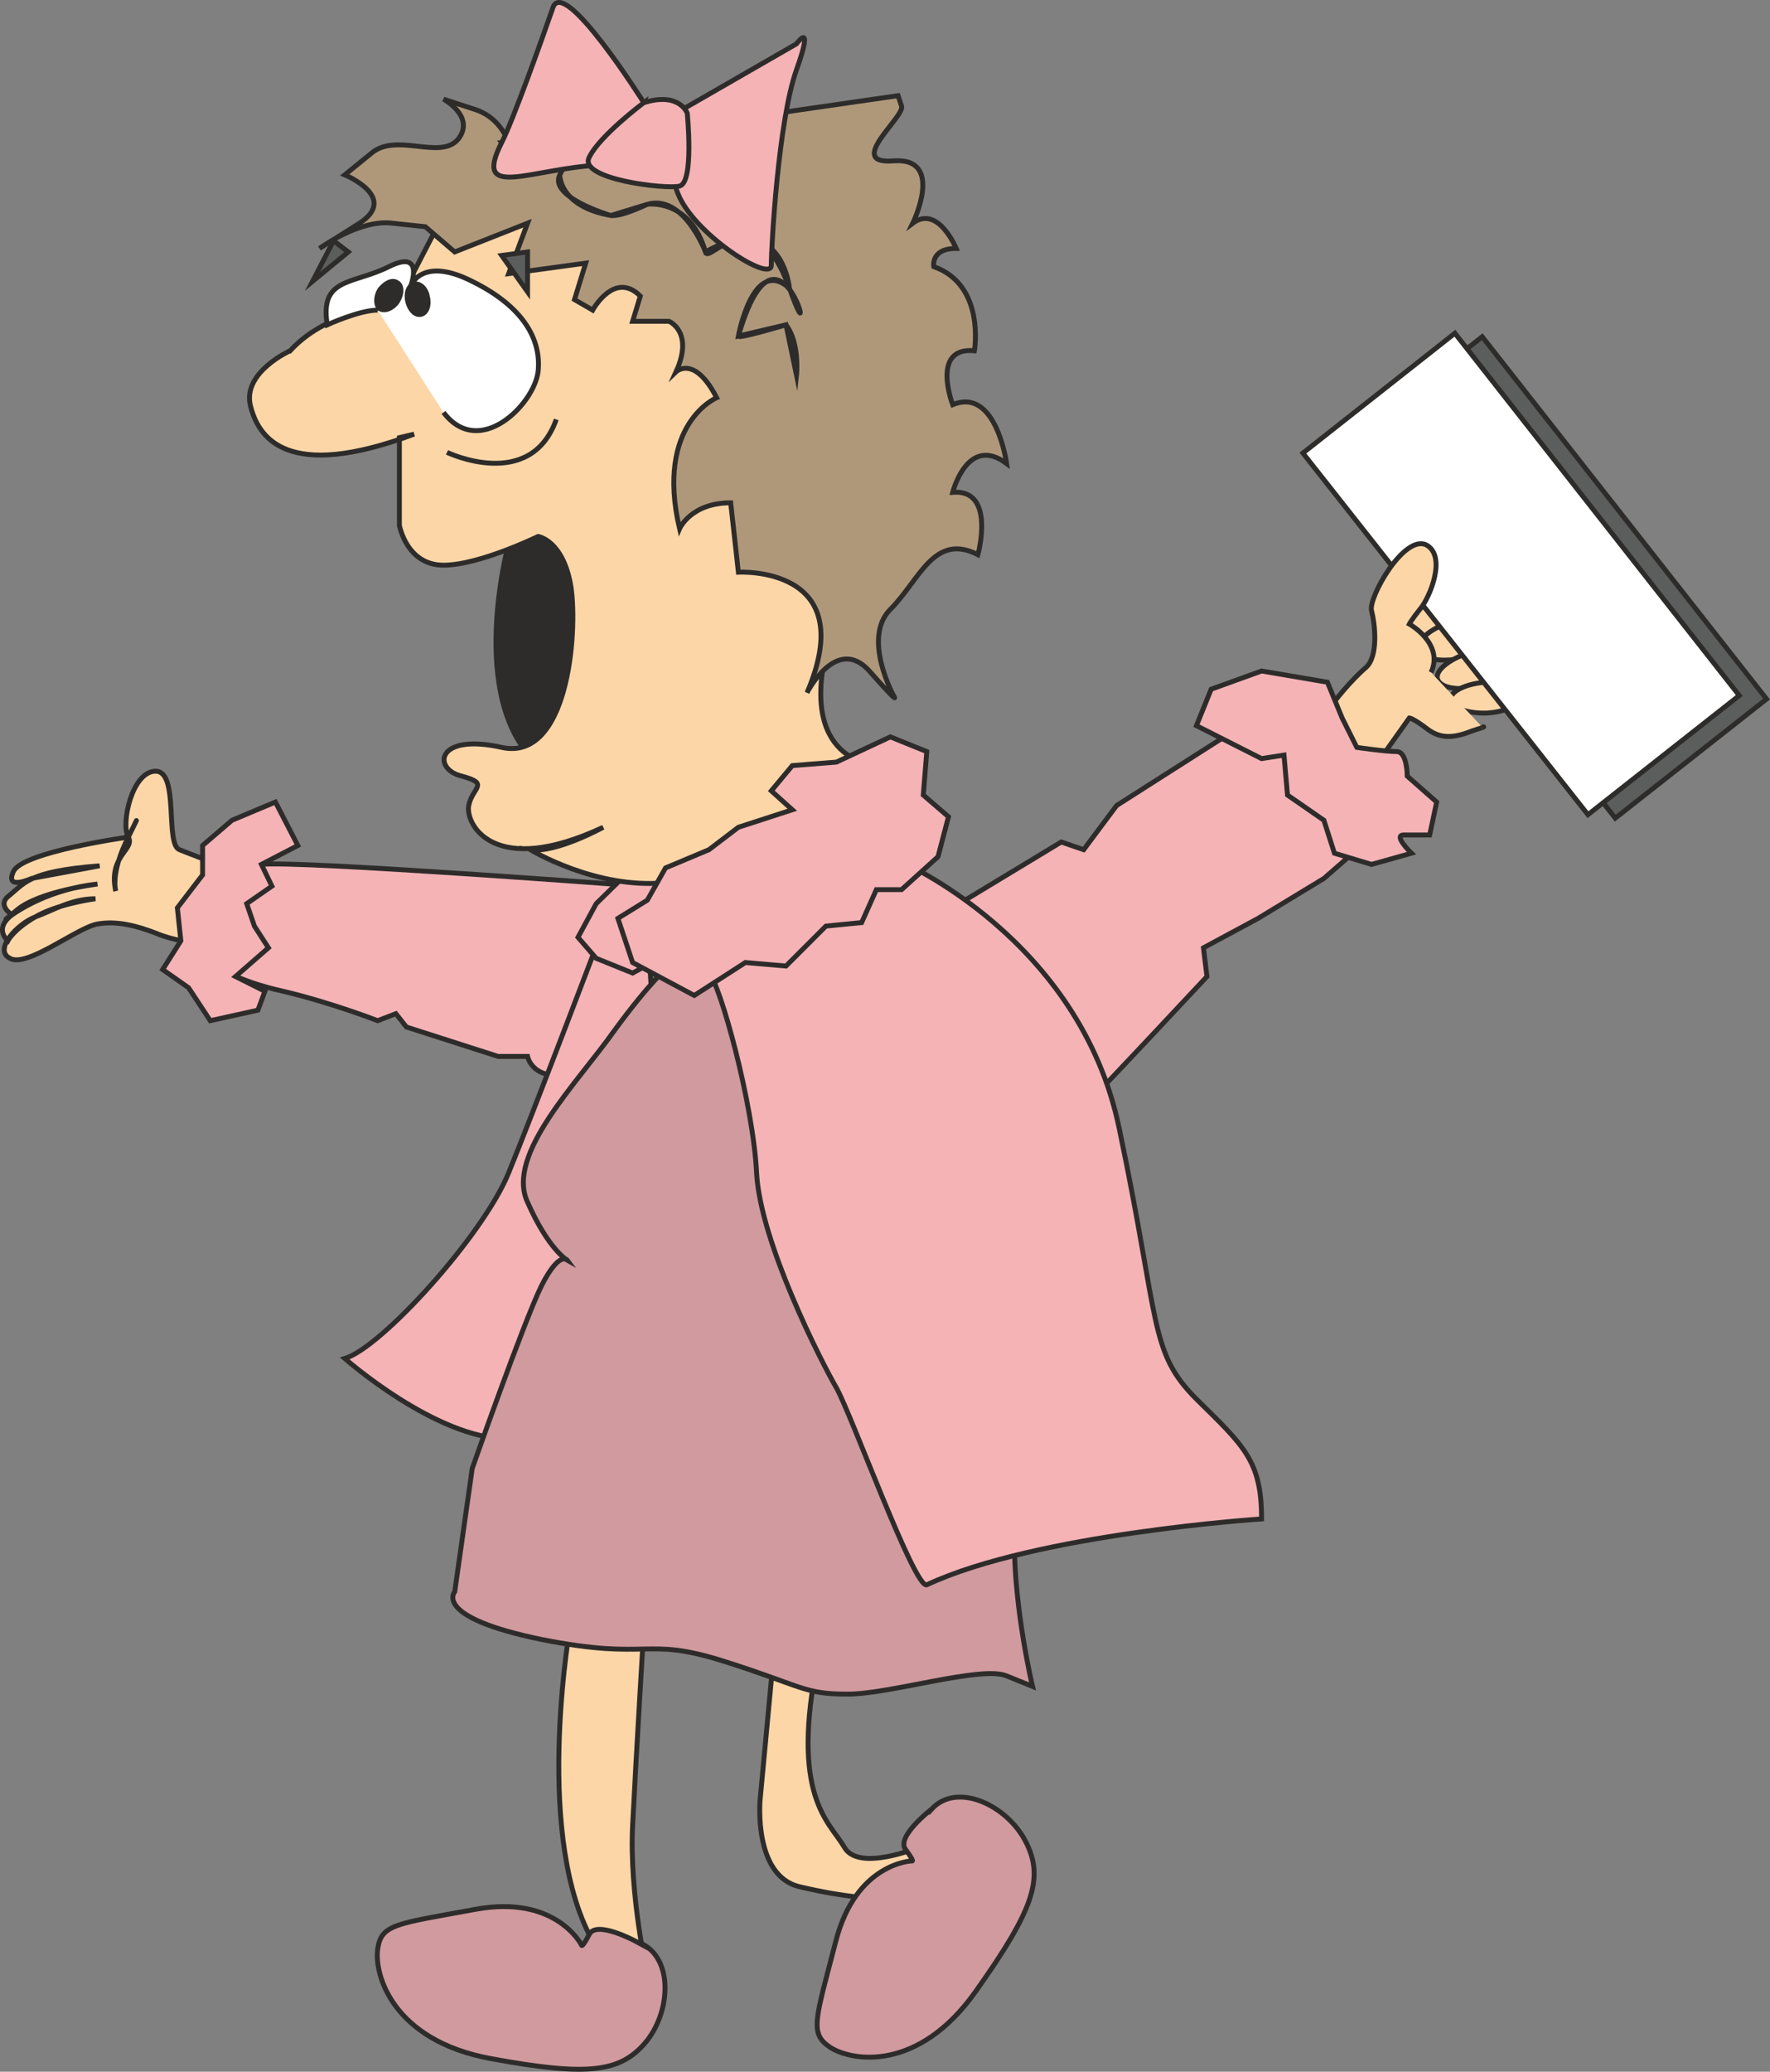
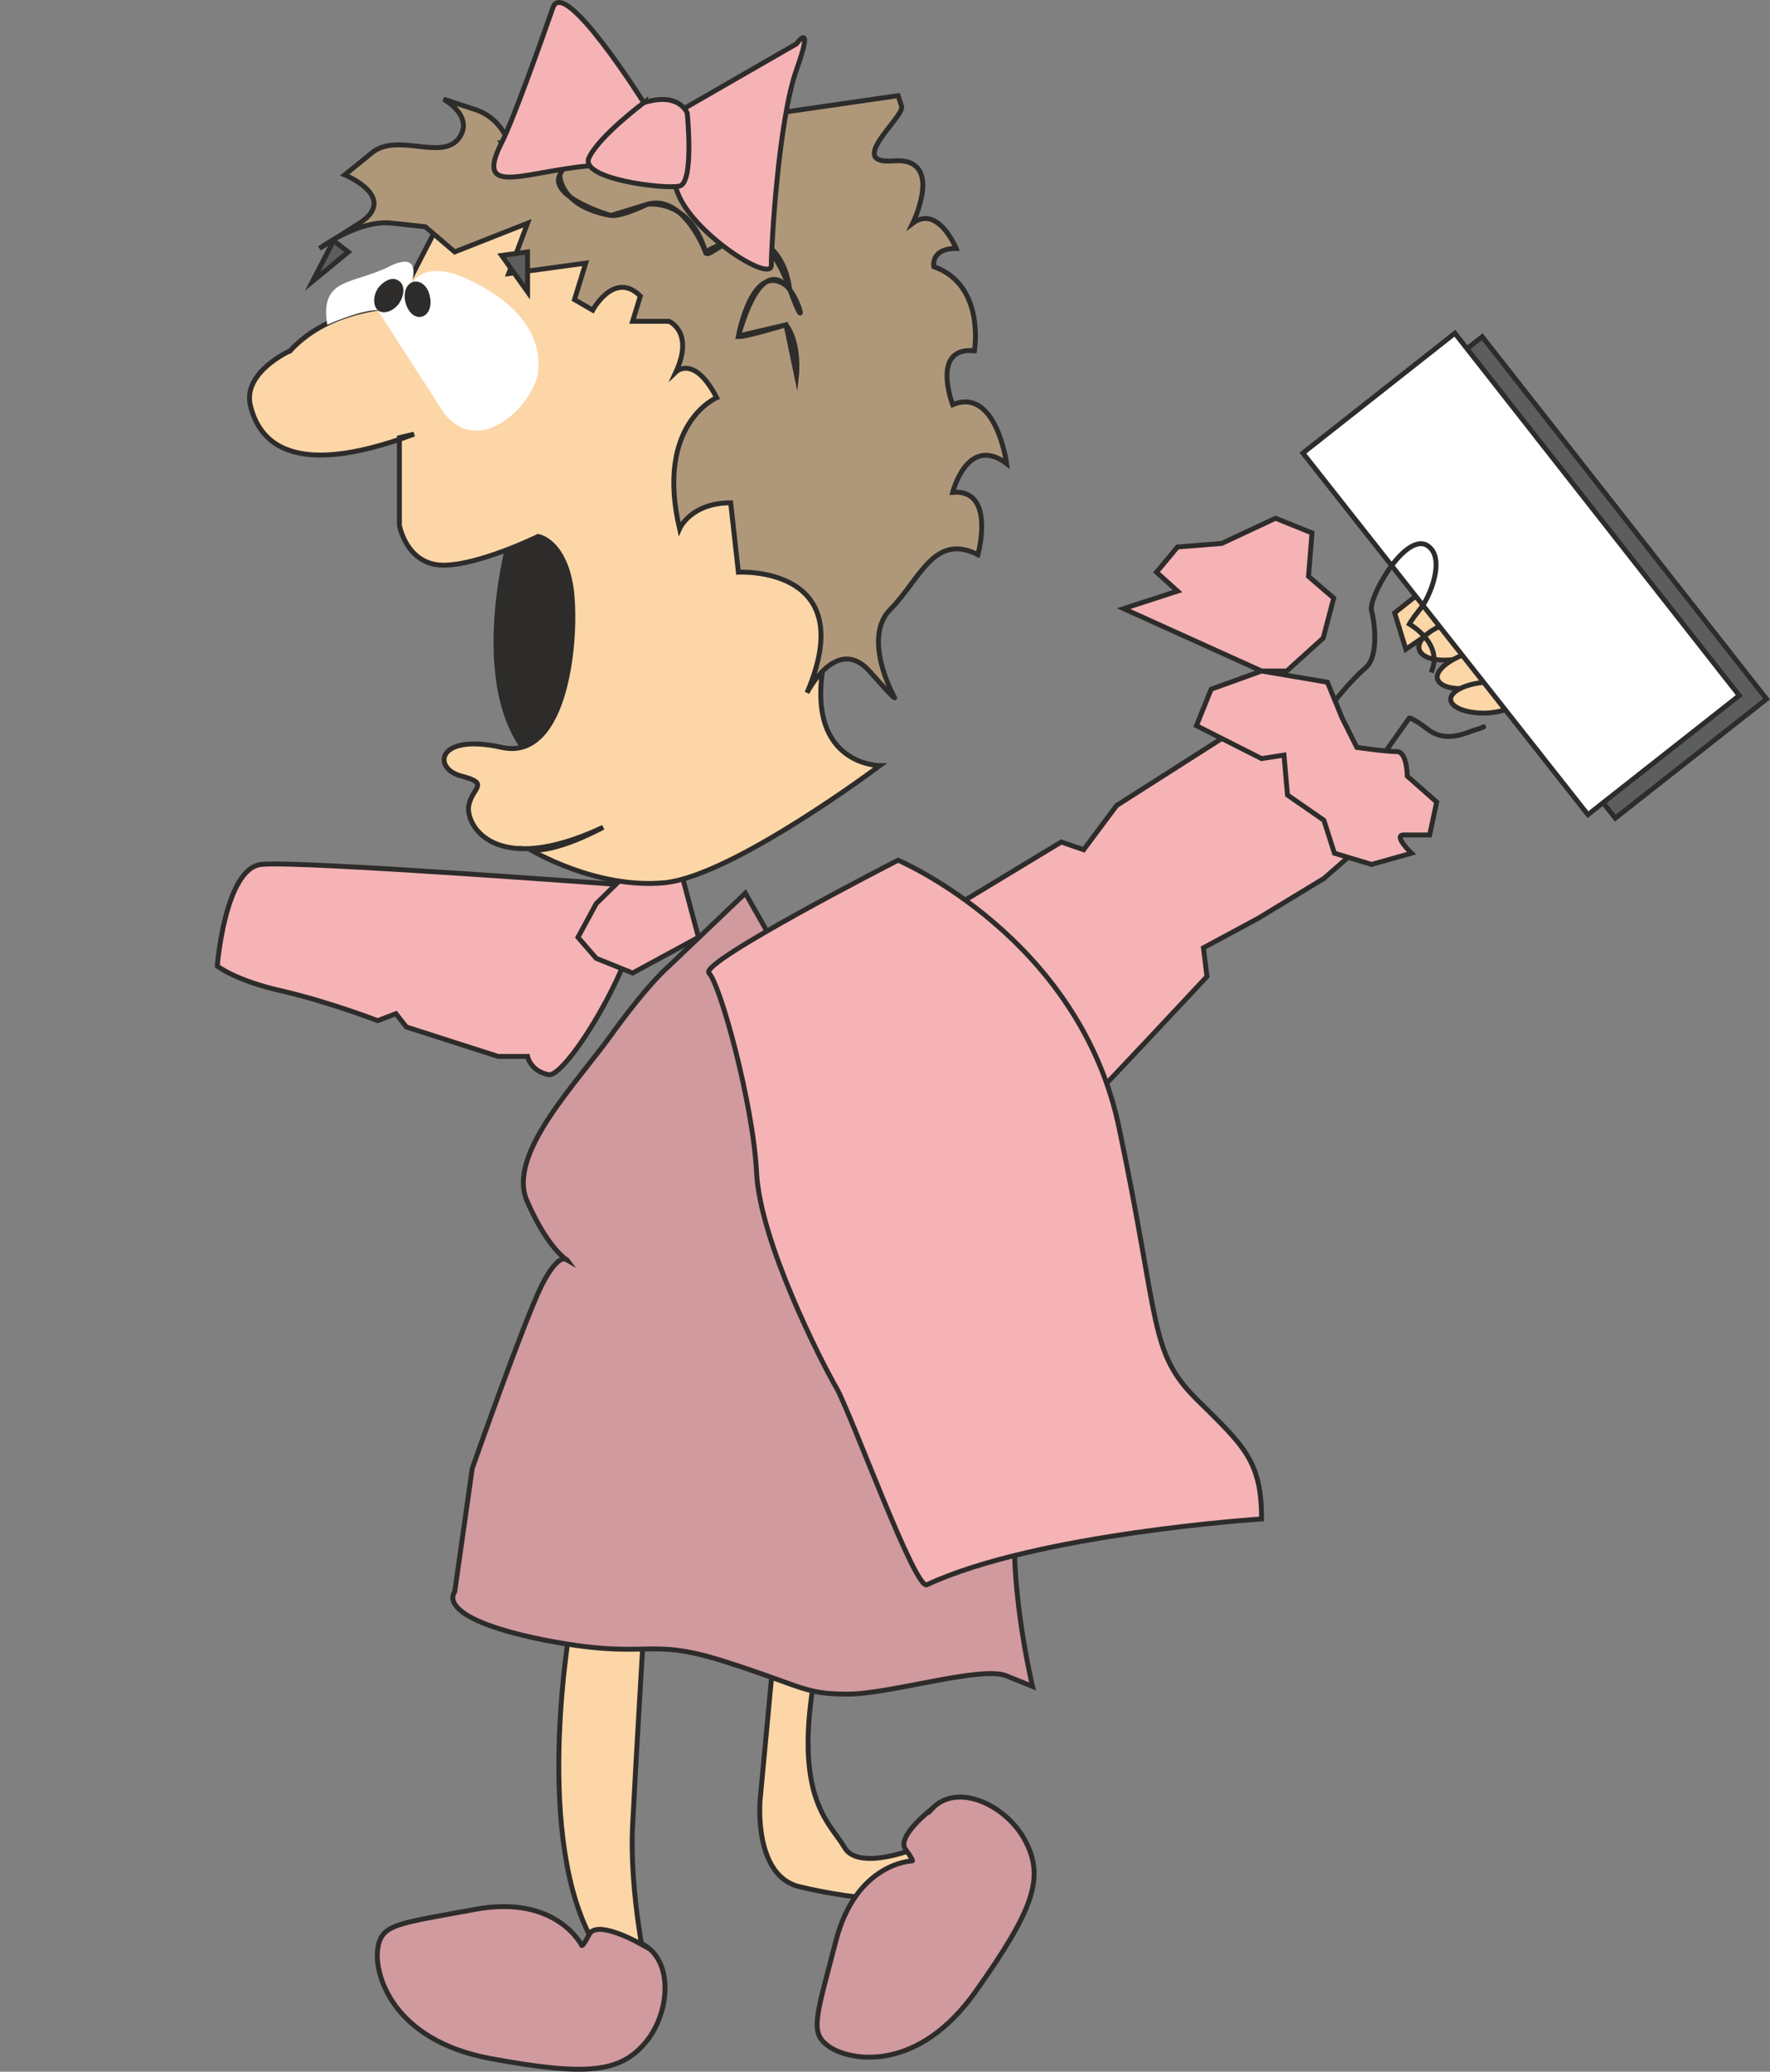
<svg xmlns="http://www.w3.org/2000/svg" width="242.605" height="283.812" viewBox="0 0 181.953 212.859">
  <rect x="0" y="0" width="181.953" height="212.859" fill="#808080" stroke="none" />
-   <path d="M226.934 412.377s-1.872-.144-3.744-.936c-1.872-.72-3.96-1.296-5.976-.936-2.088.36-7.272 4.536-9 3.528-1.728-.864.72-3.528 2.592-4.248 1.944-.72 3.744-1.872 6.192-1.872 0 0-3.888.504-6.192 1.872-2.232 1.296-2.808 2.448-2.808 2.448s-1.512-1.224.432-2.664c.72-.504 3.96-2.664 8.784-3.168 0 0-5.976.72-8.28 2.664-2.232 1.8-.504.504-.504.504s-1.512-.936-.432-1.872c1.8-1.44 2.088-2.592 9.432-3.168l-6.984 1.296s-2.808 1.296-1.872-.72c.936-2.016 11.808-3.528 11.808-3.528s1.872-3.816 0 0c-1.872 3.672-1.296 5.544-1.296 5.544-.792-3.672 2.016-4.248 1.296-5.544-.792-1.296.36-6.768 2.808-6.768s.936 7.488 2.448 8.064c1.44.576 3.384 1.296 3.384 1.296z" style="fill:#fdd6a7;stroke:#2d2c2b;stroke-width:.504;stroke-miterlimit:10.433" transform="translate(-207.19 -315.571)" />
  <path d="M273.014 406.617s-35.208-2.664-38.952-2.232c-3.744.36-4.536 10.44-4.536 10.44s1.872 1.512 6.768 2.592c4.896 1.152 9.72 3.024 9.72 3.024l1.872-.72 1.08 1.368 9.432 3.024h3.024s.288 1.512 2.16 1.872c1.944.36 10.512-13.752 9.432-19.368z" style="fill:#f5b3b6;stroke:#2d2c2b;stroke-width:.504;stroke-miterlimit:10.433" transform="translate(-207.19 -315.571)" />
-   <path d="m237.806 402.44-3.744 1.945 1.08 2.232-2.592 1.8.792 2.304 1.44 2.232-3.384 2.952 3.024 1.512-.72 1.944-4.896 1.08-2.232-3.384-2.664-1.872 1.872-2.952-.36-3.384 2.592-3.384v-3.024l3.024-2.592 4.464-1.872zm31.032 9.433s-6.768 17.856-9.36 24.192c-2.592 6.408-13.104 18-16.848 19.08 0 0 9.36 8.28 16.848 8.28 0 0 10.872-22.104 11.592-23.976.792-1.872 3.456-13.824 3.456-14.976 0-1.08-.792-14.112-.792-14.112z" style="fill:#f5b3b6;stroke:#2d2c2b;stroke-width:.504;stroke-miterlimit:10.433" transform="translate(-207.19 -315.571)" />
  <path d="m272.222 404.745-3.744 3.672-1.872 3.456 1.872 2.16 3.744 1.512 6.768-3.672-2.304-8.64z" style="fill:#f5b3b6;stroke:#2d2c2b;stroke-width:.504;stroke-miterlimit:10.433" transform="translate(-207.19 -315.571)" />
  <path d="M259.478 371.409s-4.824 17.568 4.104 23.544c9 5.976 11.304-11.16 11.304-11.16s-3.384-25.128-15.408-12.384z" style="fill:#2d2c2b;stroke:#2d2c2b;stroke-width:.504;stroke-miterlimit:10.433" transform="translate(-207.19 -315.571)" />
  <path d="M237.014 351.609s-4.824 2.16-4.104 5.544c.792 3.384 3.744 7.92 16.848 3.024l-1.512.36v9s.72 4.104 4.536 4.104c3.672 0 9.72-2.952 9.72-2.952s2.592.36 3.384 5.184c.72 4.896-.36 18-7.128 16.488-6.768-1.512-7.128 2.232-4.104 2.952 2.952.792 1.08 1.152.72 3.024-.36 1.944 2.592 7.488 13.824 2.232 0 0-4.824 2.664-7.488 2.304 0 0 6.768 4.104 13.896 3.384 7.056-.792 22.032-12.024 22.032-12.024s-8.208 0-5.544-11.592c2.592-11.592-8.64-36.648-8.64-36.648l-29.16-11.304-6.408 12.384s-6.696 0-10.872 4.536zm28.872 130.536s-3.816 20.952 1.872 32.184c5.616 11.232 1.08 3.024 1.08 3.024l4.896 1.08s-1.872-8.208-1.512-15.336c.36-7.128 1.152-20.232 1.152-20.232zm20.952 2.232-1.512 16.128s-.72 7.848 4.104 8.928c4.896 1.152 7.488 1.152 7.488 1.152s-7.488 8.208-1.8 10.872c5.472 2.592 11.52-4.536 12.24-6.408.72-1.8 7.848-9.72 2.592-13.104-5.256-3.312-8.208 3.384-8.208 3.384s-6.336 2.664-7.776 0c-1.512-2.592-5.616-5.184-2.664-19.44 3.024-14.256-4.464-1.512-4.464-1.512zm63.72-105.84 7.56-5.976 3.528 2.952-9.936 6.768z" style="fill:#fdd6a7;stroke:#2d2c2b;stroke-width:.504;stroke-miterlimit:10.433" transform="translate(-207.19 -315.571)" />
  <path d="M358.046 383.073c2.448-.648 4.248-2.088 3.96-3.096-.288-1.08-2.448-1.368-4.968-.72-2.448.648-4.248 1.944-3.96 3.024.288 1.08 2.448 1.44 4.968.792z" style="fill:#fdd6a7;stroke:#2d2c2b;stroke-width:.504;stroke-miterlimit:10.433" transform="translate(-207.19 -315.571)" />
  <path d="M359.558 386.025c2.232-.576 3.888-1.8 3.6-2.808-.288-.936-2.304-1.296-4.536-.72-2.232.648-3.888 1.872-3.672 2.808.288 1.008 2.304 1.296 4.608.72z" style="fill:#fdd6a7;stroke:#2d2c2b;stroke-width:.504;stroke-miterlimit:10.433" transform="translate(-207.19 -315.571)" />
  <path d="M360.062 388.833c2.088-.144 3.672-.936 3.6-1.8 0-.864-1.728-1.44-3.744-1.368-2.016.144-3.672.936-3.6 1.8.072.864 1.8 1.44 3.744 1.368z" style="fill:#fdd6a7;stroke:#2d2c2b;stroke-width:.504;stroke-miterlimit:10.433" transform="translate(-207.19 -315.571)" />
  <path d="m373.238 399.633 15.552-12.24-29.232-37.224-15.624 12.312z" style="fill:#5c5d5d;stroke:#2d2c2b;stroke-width:.504;stroke-miterlimit:10.433" transform="translate(-207.19 -315.571)" />
-   <path d="M253.142 362.049s8.568 4.104 11.232-3.384" style="fill:none;stroke:#2d2c2b;stroke-width:.504;stroke-miterlimit:10.433" transform="translate(-207.19 -315.571)" />
  <path d="M275.966 414.825s-1.872 1.512-5.616 6.624c-3.744 5.328-11.232 12.744-8.928 17.64 2.16 4.896 4.104 5.976 4.104 5.976s-.792-1.08-2.664 2.592c-1.872 3.816-7.128 18.792-7.128 18.792l-1.8 12.672s-2.304 2.592 8.928 4.896c11.232 2.232 10.512-.36 18.72 2.232 8.208 2.592 8.208 3.384 12.744 3.384 4.392 0 13.752-2.952 16.344-1.872l2.664 1.08s-1.872-7.776-1.872-14.904-19.008-51.336-19.008-51.336l-8.64-15.264z" style="fill:#d19a9e;stroke:#2d2c2b;stroke-width:.504;stroke-miterlimit:10.433" transform="translate(-207.19 -315.571)" />
  <path d="m370.43 399.273 15.552-12.24-29.232-37.224-15.624 12.312z" style="fill:#fff;stroke:#2d2c2b;stroke-width:.504;stroke-miterlimit:10.433" transform="translate(-207.19 -315.571)" />
  <path d="m334.286 390.489-12.312 7.848-3.384 4.536-2.304-.792s-7.488 4.536-9.288 5.616c-1.872 1.152-7.128 4.176-7.128 4.176l-.36 7.056-2.592 2.52 1.44 3.456s3.744 3.312 4.824 2.952c1.152-.432 6.408 1.08 6.408 1.08l1.872 1.512s6.336-.36 7.488-1.512c1.152-1.08 12.312-13.032 12.312-13.032l-.36-2.952 5.616-3.024 6.768-4.104 3.384-2.952-4.176-9.72z" style="fill:#f5b3b6;stroke:#2d2c2b;stroke-width:.504;stroke-miterlimit:10.433" transform="translate(-207.19 -315.571)" />
  <path d="M299.51 403.953s18.72 7.92 22.752 27.648c4.176 19.872 3.024 22.824 7.92 27.72 4.896 4.824 6.696 6.336 6.696 12.312 0 0-23.184 1.512-34.416 6.768-1.224.504-7.776-17.568-9.288-20.232-1.512-2.592-7.848-14.976-8.208-22.104-.36-7.128-3.744-19.368-4.896-20.52-1.08-1.08 19.44-11.592 19.44-11.592z" style="fill:#f5b3b6;stroke:#2d2c2b;stroke-width:.504;stroke-miterlimit:10.433" transform="translate(-207.19 -315.571)" />
-   <path d="M359.558 390.273s.72-.144-.936.36c-1.656.648-3.168 1.008-4.68-.144-1.512-1.152-1.872-1.152-1.872-1.152l-3.888 5.472s-5.328-3.96-4.32-6.336c.216-.648 2.448-3.24 3.744-4.32 1.296-1.152.936-4.464.576-5.832-.36-1.296 3.312-7.848 5.616-6.768 2.16 1.152.36 5.472-.648 6.624-.864 1.08-1.08 1.512-1.08 1.512s3.6 2.016 2.232 4.968z" style="fill:#fdd6a7" transform="translate(-207.19 -315.571)" />
  <path d="M359.558 390.273s.72-.144-.936.36c-1.656.648-3.168 1.008-4.68-.144-1.512-1.152-1.872-1.152-1.872-1.152l-3.888 5.472s-5.328-3.96-4.32-6.336c.216-.648 2.448-3.24 3.744-4.32 1.296-1.152.936-4.464.576-5.832-.36-1.296 3.312-7.848 5.616-6.768 2.16 1.152.36 5.472-.648 6.624-.864 1.08-1.08 1.512-1.08 1.512s3.6 2.016 2.232 4.968" style="fill:none;stroke:#2d2c2b;stroke-width:.504;stroke-miterlimit:10.433" transform="translate(-207.19 -315.571)" />
-   <path d="m336.878 384.513-5.184 1.872-1.512 3.744 6.696 3.384 2.304-.36.36 4.104 3.744 2.592 1.08 3.384 3.816 1.152 4.104-1.152s-1.944-1.872-.792-1.872h2.664l.72-3.384-3.024-2.664s0-2.52-1.08-2.52c-1.152 0-4.104-.432-4.104-.432l-1.512-3.024-1.512-3.672zm-56.808 18.36-4.464 1.872-1.872 3.312-3.024 1.872 1.512 4.536 6.336 3.384 5.256-3.384 4.176.36 4.104-4.104 3.672-.36 1.512-3.384h2.592l3.744-3.384 1.08-4.104-2.592-2.232.36-4.464-3.744-1.512-5.544 2.592-4.536.36-2.16 2.592 2.16 1.944-5.544 1.8z" style="fill:#f5b3b6;stroke:#2d2c2b;stroke-width:.504;stroke-miterlimit:10.433" transform="translate(-207.19 -315.571)" />
+   <path d="m336.878 384.513-5.184 1.872-1.512 3.744 6.696 3.384 2.304-.36.36 4.104 3.744 2.592 1.08 3.384 3.816 1.152 4.104-1.152s-1.944-1.872-.792-1.872h2.664l.72-3.384-3.024-2.664s0-2.52-1.08-2.52c-1.152 0-4.104-.432-4.104-.432l-1.512-3.024-1.512-3.672zh2.592l3.744-3.384 1.08-4.104-2.592-2.232.36-4.464-3.744-1.512-5.544 2.592-4.536.36-2.16 2.592 2.16 1.944-5.544 1.8z" style="fill:#f5b3b6;stroke:#2d2c2b;stroke-width:.504;stroke-miterlimit:10.433" transform="translate(-207.19 -315.571)" />
  <path d="M252.782 357.945c3.672 4.824 9.288-.792 9.72-4.176.36-3.312-1.512-6.696-6.768-9.288-5.256-2.664-6.336.504-6.336.504s1.512-3.888-2.232-2.016c-3.744 1.872-7.128 1.08-6.336 5.976 0 0 3.312-1.512 5.184-1.512z" style="fill:#fff" transform="translate(-207.19 -315.571)" />
-   <path d="M252.782 357.945c3.672 4.824 9.288-.792 9.72-4.176.36-3.312-1.512-6.696-6.768-9.288-5.256-2.664-6.336.504-6.336.504s1.512-3.888-2.232-2.016c-3.744 1.872-7.128 1.08-6.336 5.976 0 0 3.312-1.512 5.184-1.512" style="fill:none;stroke:#2d2c2b;stroke-width:.504;stroke-miterlimit:10.433" transform="translate(-207.19 -315.571)" />
  <path d="M250.478 347.865c.576-.144.864-.936.648-1.8-.144-.864-.792-1.44-1.368-1.296-.576.144-.864.936-.648 1.8.216.864.792 1.44 1.368 1.296zm-4.248-.576c.504.288 1.296 0 1.8-.72.504-.792.504-1.656 0-1.944-.504-.36-1.224 0-1.8.72-.432.72-.432 1.584 0 1.944z" style="fill:#2d2c2b;stroke:#2d2c2b;stroke-width:.504;stroke-miterlimit:10.433" transform="translate(-207.19 -315.571)" />
  <path d="M289.07 354.129s.36-3.312-1.08-5.184l-4.896 1.152s1.512-8.28 5.256-4.896c0 0-.792-8.208-8.64-3.744 0 0-2.232-5.976-5.976-4.896l-3.744 1.152s-6.408-1.872-5.256-4.176l1.152-2.16s-3.024-.936-3.384-.792l-2.592 1.152s-.432-3.744-3.816-4.896l-3.312-1.08s3.312 1.8 1.512 4.104c-1.872 2.232-6.408-.792-9 1.512l-2.664 2.16s5.616 2.304 1.512 4.968l-4.104 2.592s4.104-3.024 7.488-2.592l3.384.36 3.024 2.592 7.488-2.952-1.944 5.184 7.92-1.08-1.152 3.744 1.872 1.08s2.232-4.104 4.896-1.44l-.792 2.592h3.744s2.592 1.08.72 5.184c0 0 1.872-1.8 4.176 2.664 0 0-6.336 2.664-3.816 13.464 0 0 1.152-2.664 5.256-2.664l.792 7.128s12.672-.72 7.056 12.384c0 0 3.024-5.976 6.408-2.232 3.312 3.744 2.52 2.592 2.52 2.592s-3.312-5.976-.36-8.928c3.024-3.024 4.464-7.92 9-5.616 0 0 1.872-6.768-2.592-6.408 0 0 1.512-5.976 5.544-2.952 0 0-1.08-7.92-5.544-6.048 0 0-2.304-5.976 2.232-5.544 0 0 1.152-6.768-4.176-8.64 0 0-.36-1.872 2.304-1.872 0 0-1.872-4.536-4.464-2.592 0 0 3.312-6.768-1.944-6.408-5.112.432 1.152-4.536.792-5.616l-.36-1.08-17.928 2.592-22.824 2.232 1.152 1.512 2.592-1.152 3.384.792-1.152 2.16s-.072 3.24 5.256 4.176c1.08.144 3.744-1.152 3.744-1.152s4.392-.648 5.976 4.896c.36 1.368 5.112-6.048 8.64 3.744 3.168 8.928-1.008-9.72-5.256 4.896-.144.36 4.896-1.152 4.896-1.152z" style="fill:#af987a;stroke:#2d2c2b;stroke-width:.504;stroke-miterlimit:10.433" transform="translate(-207.19 -315.571)" />
  <path d="m276.686 327.2 12.384-7.127s1.872-2.592 0 2.664-2.592 18.144-2.592 20.088c0 1.8-7.488-2.88-9.432-6.984-1.872-4.104-.36-8.64-.36-8.64zm-3.312-1.08s-8.28-13.175-9.36-9.72c-1.152 3.313-4.104 11.593-5.256 13.825-3.024 5.976 2.952 2.664 10.08 2.304 7.128-.432 4.536-6.408 4.536-6.408z" style="fill:#f5b3b6;stroke:#2d2c2b;stroke-width:.504;stroke-miterlimit:10.433" transform="translate(-207.19 -315.571)" />
  <path d="M273.374 326.12s-4.536 3.385-5.616 5.617c-1.152 2.232 7.848 3.312 9.288 2.952 1.512-.36.792-7.488.792-7.488s-.792-2.232-4.464-1.08z" style="fill:#f5b3b6;stroke:#2d2c2b;stroke-width:.504;stroke-miterlimit:10.433" transform="translate(-207.19 -315.571)" />
  <path d="m239.318 344.48 2.16-4.175 1.512 1.152zm22.104 1.08-2.664-3.743 2.664-.36z" style="fill:#5c5d5d;stroke:#2d2c2b;stroke-width:.504;stroke-miterlimit:10.433" transform="translate(-207.19 -315.571)" />
  <path d="M272.582 515.049s-4.104-2.232-4.824-.72c-.792 1.512-.792 1.08-.792 1.08s-2.592-5.184-10.872-3.672c-8.208 1.512-9.72 1.512-10.08 4.104-.36 2.592 1.512 9.36 11.592 11.232 10.152 1.872 13.464 1.44 16.128-1.872 2.592-3.384 2.592-9-1.152-10.152zm30.384-13.609s-3.744 2.88-2.664 4.177c.936 1.296.648 1.152.648 1.152s-5.76.144-7.848 8.28c-2.088 8.064-2.736 9.432-.576 10.872 2.232 1.44 9.072 2.592 14.976-5.76 5.976-8.424 7.056-11.664 5.112-15.408-1.944-3.744-7.056-6.12-9.648-3.312z" style="fill:#d19a9e;stroke:#2d2c2b;stroke-width:.504;stroke-miterlimit:10.433" transform="translate(-207.19 -315.571)" />
</svg>